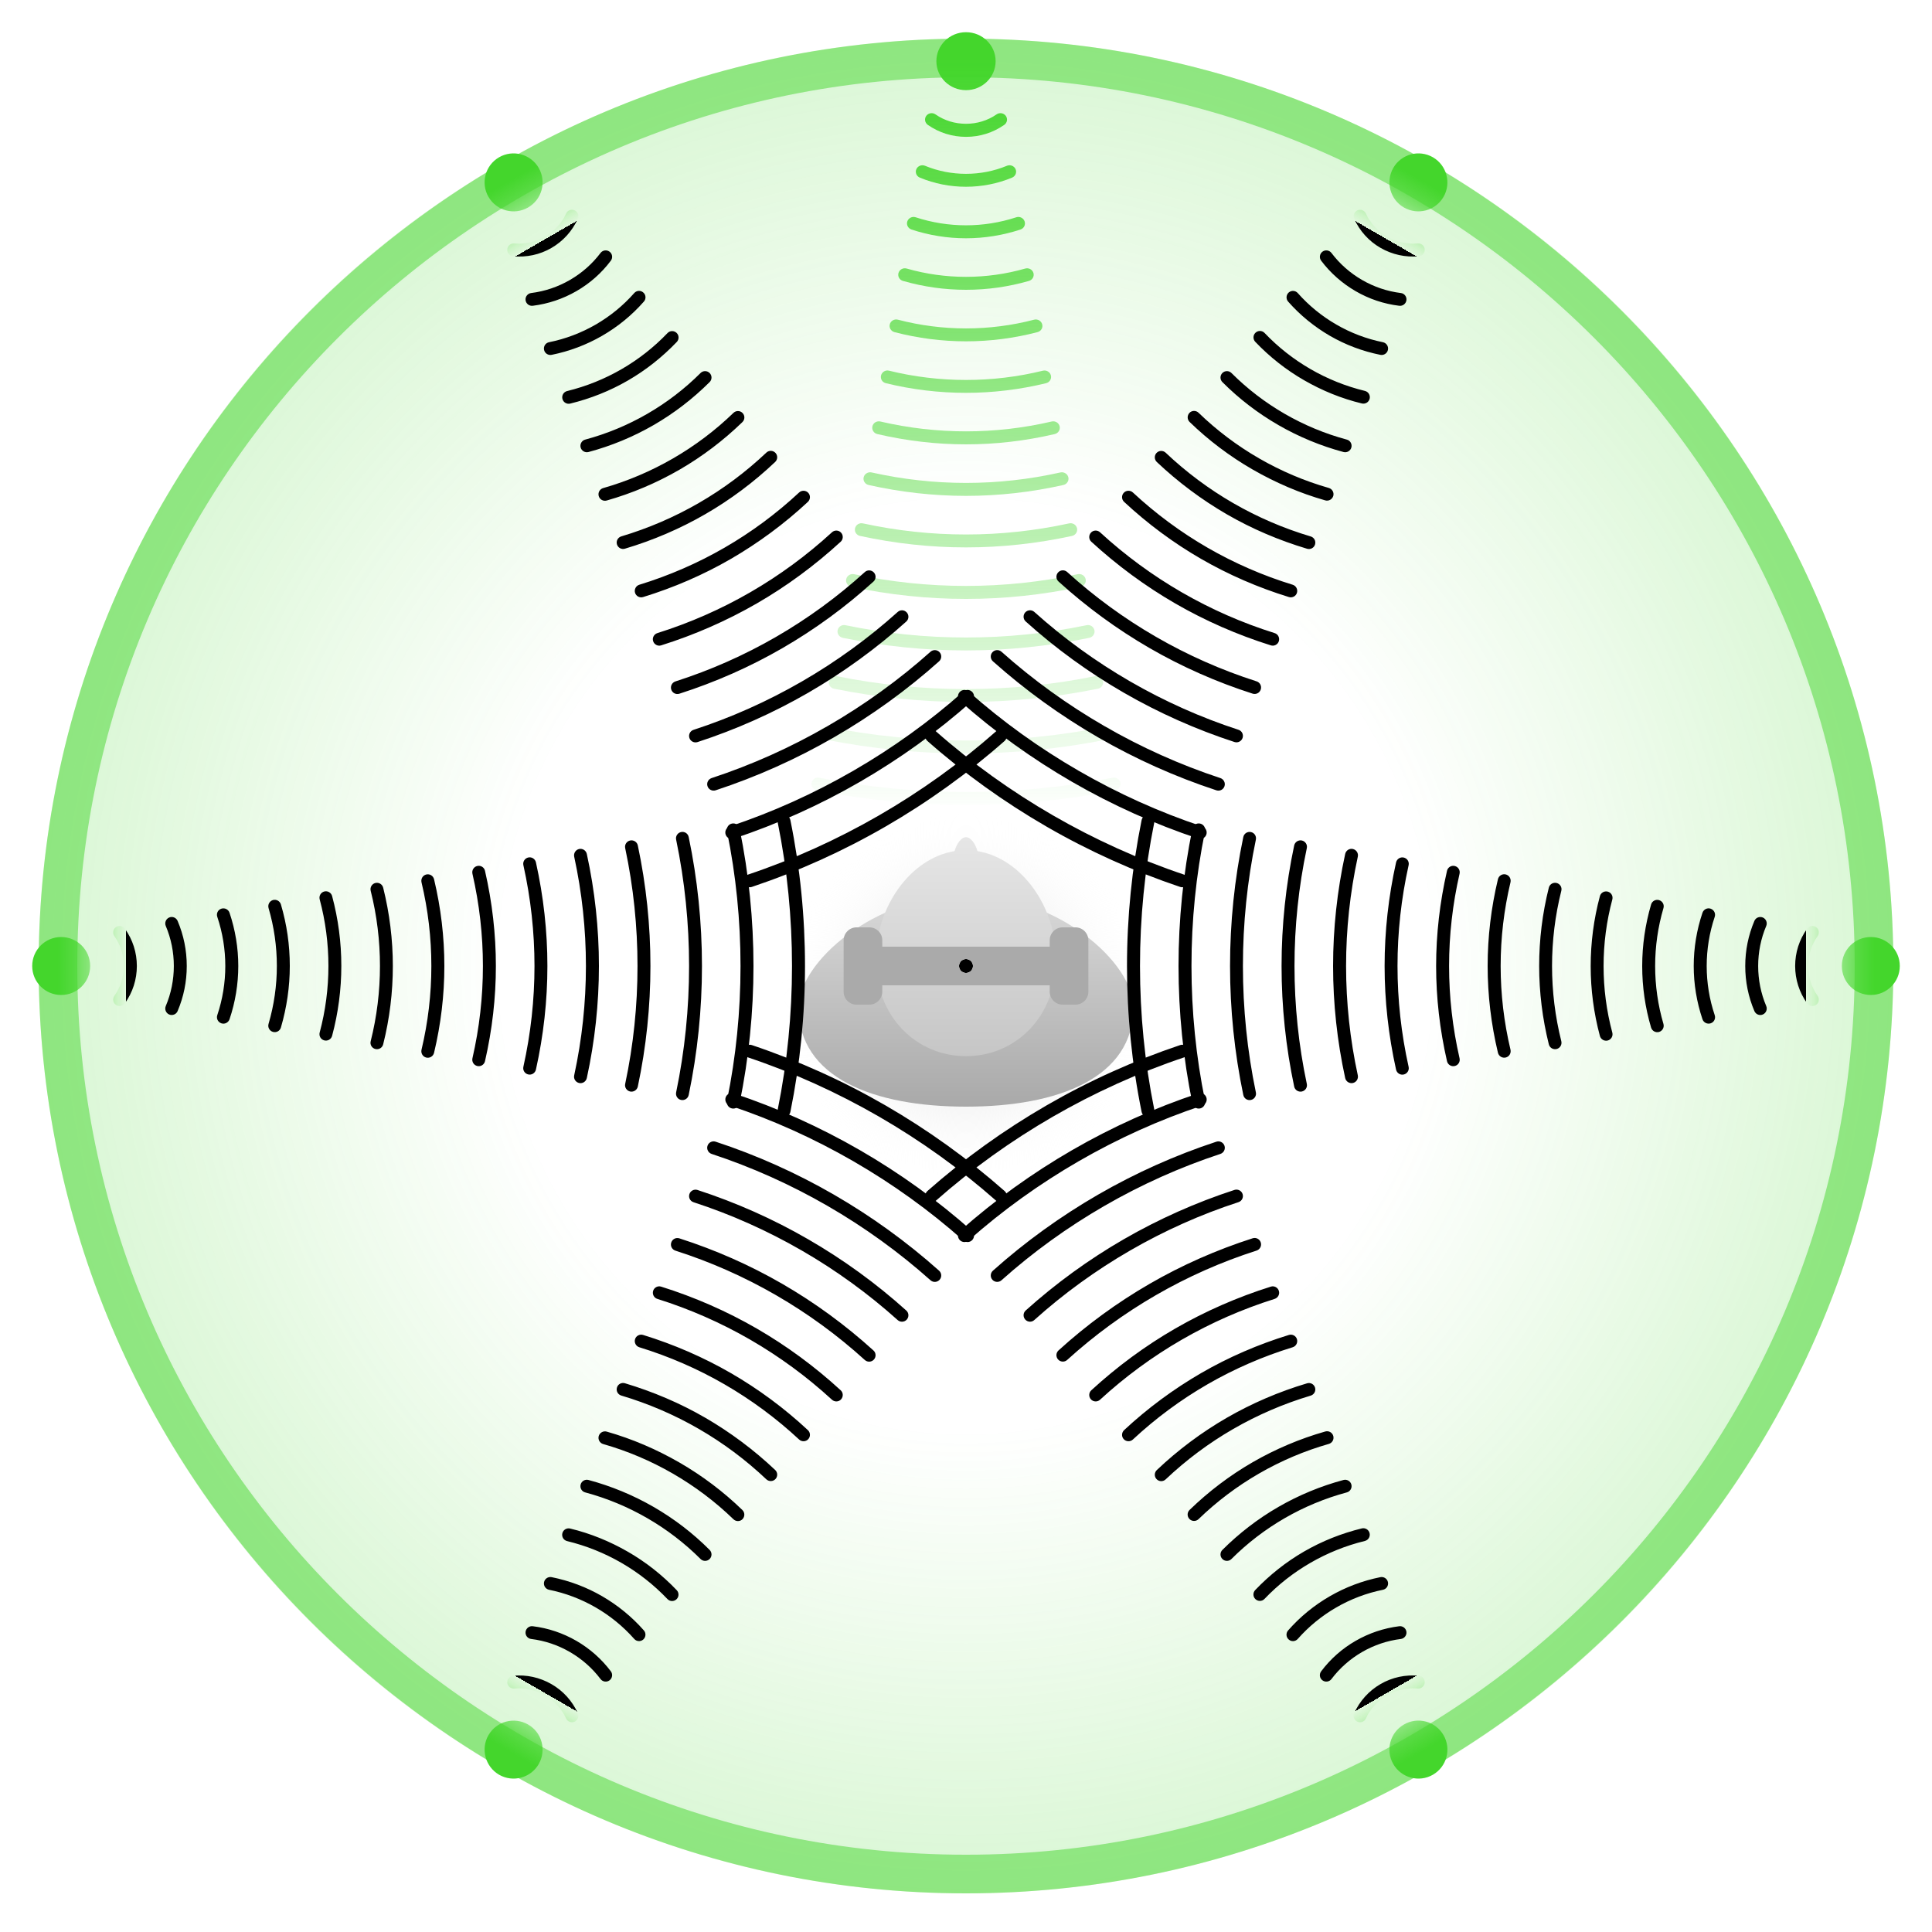
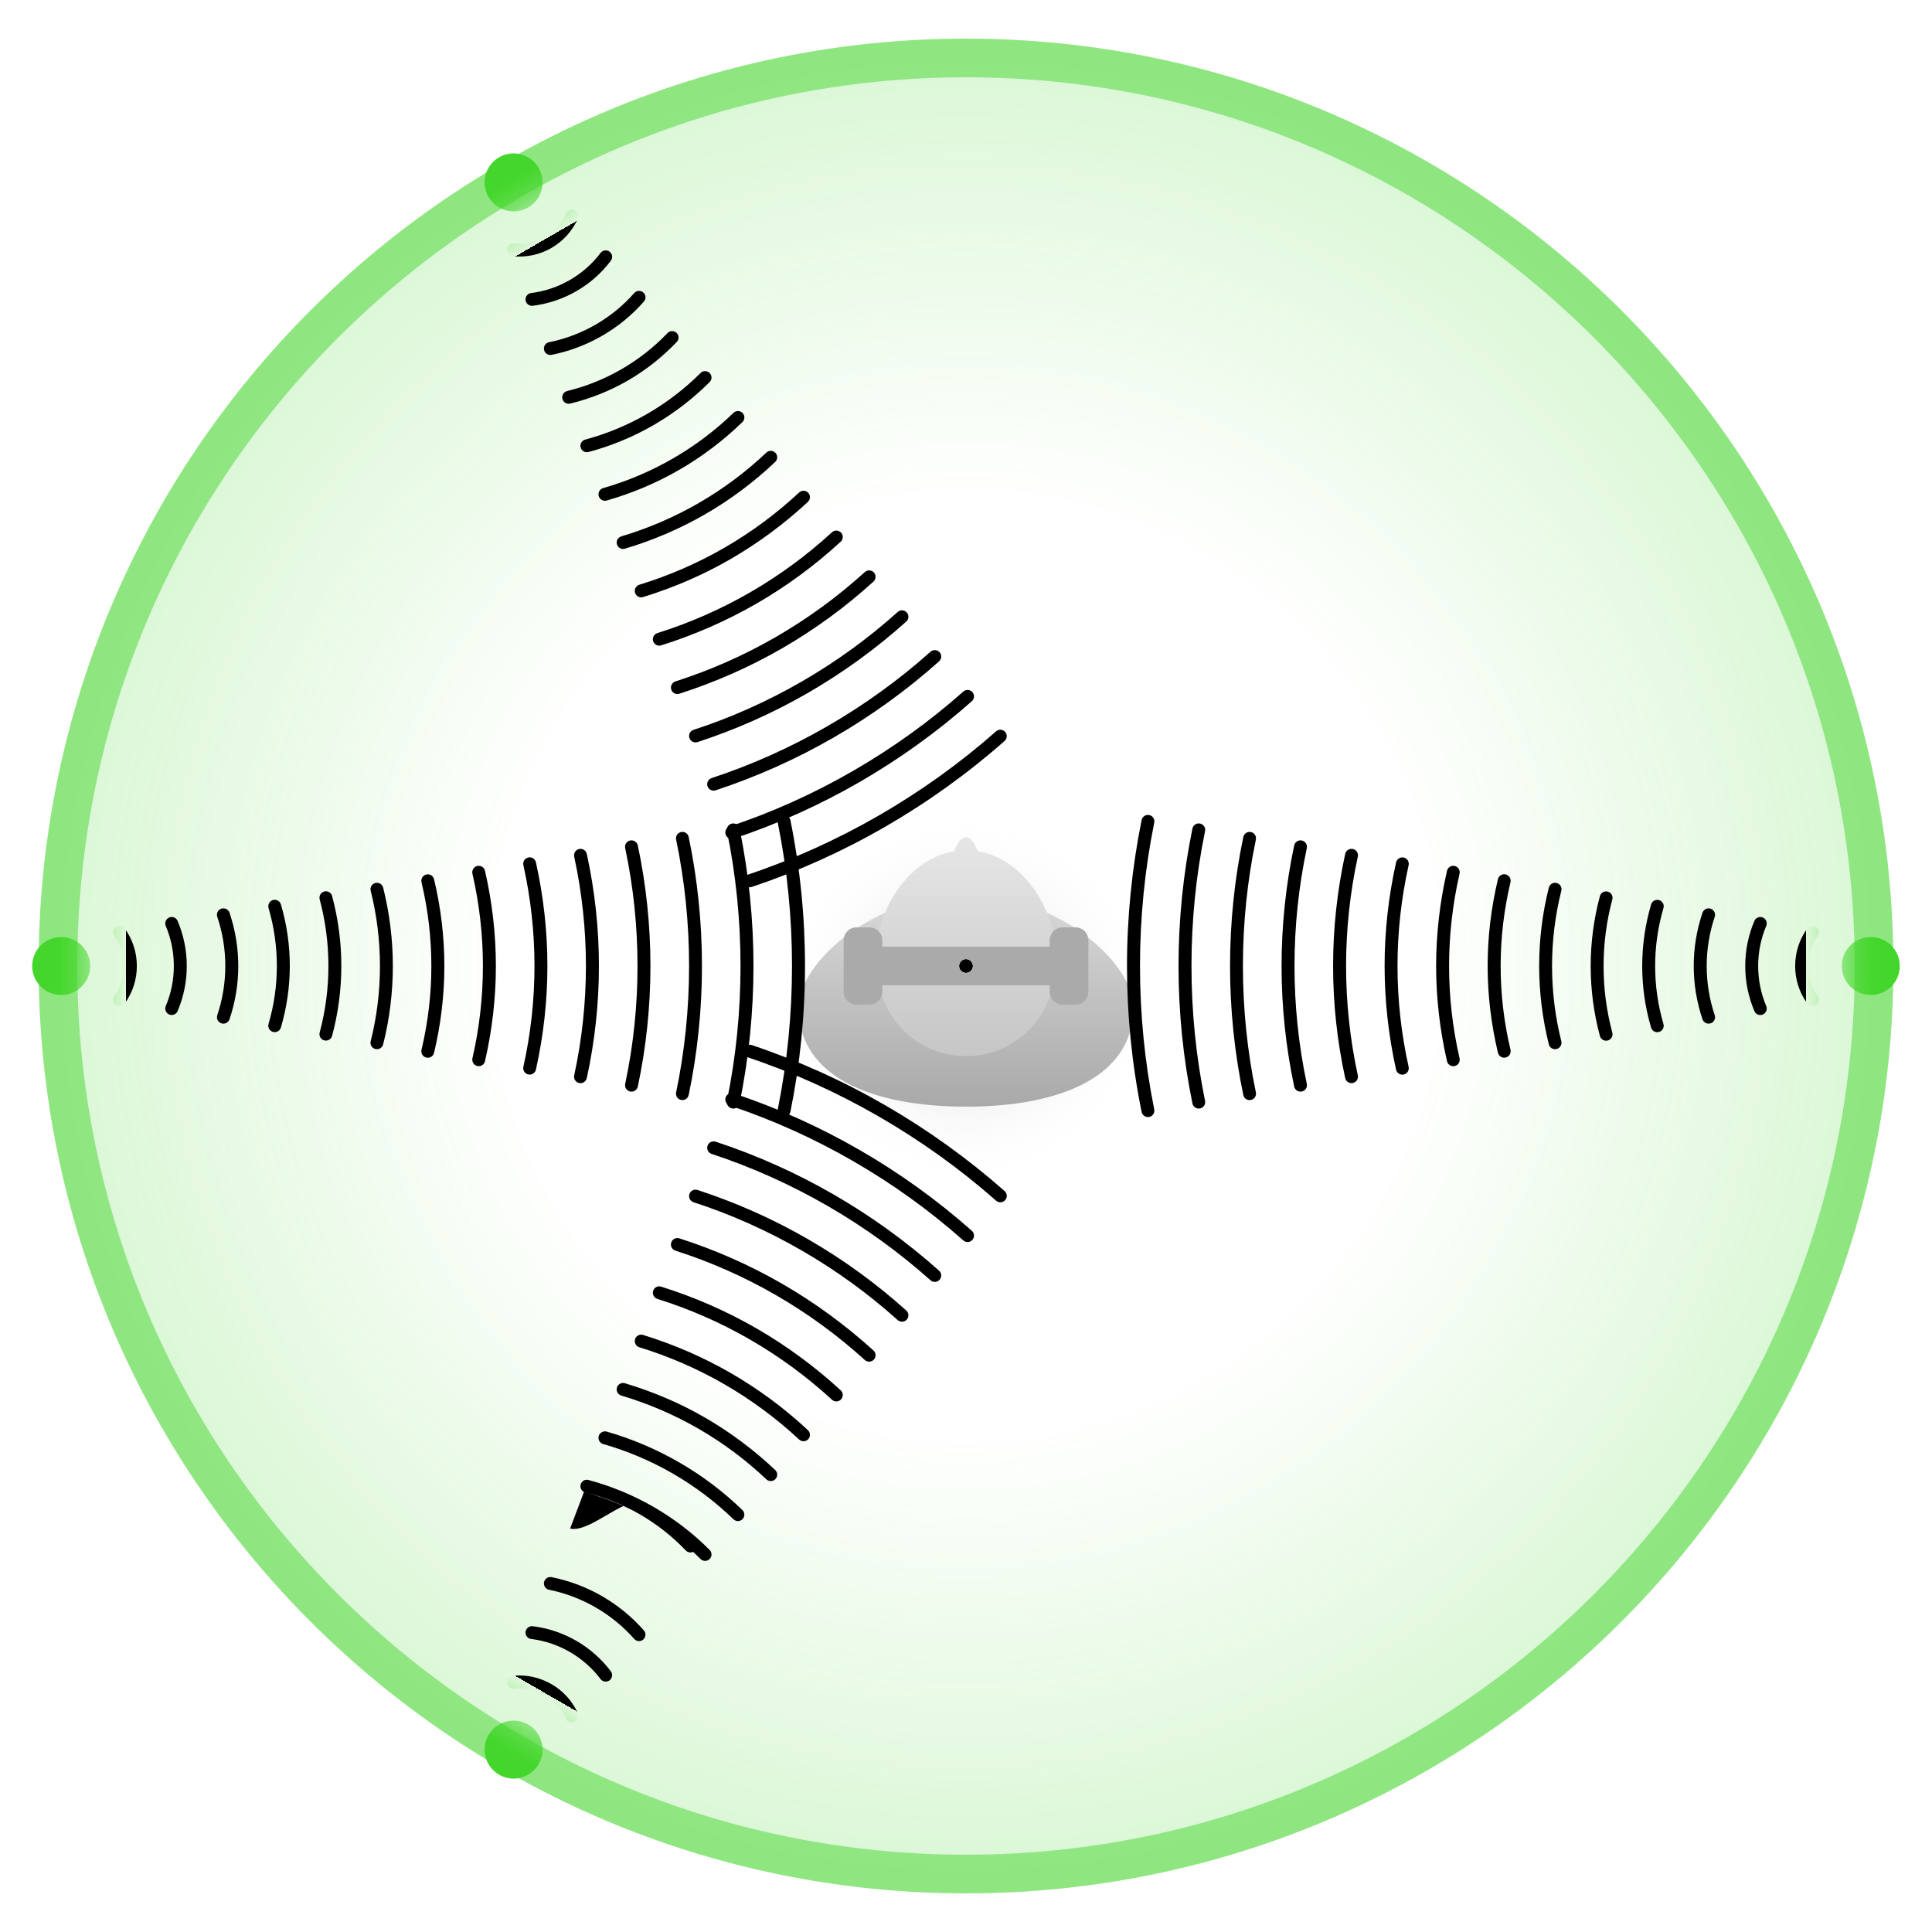
<svg xmlns="http://www.w3.org/2000/svg" xmlns:xlink="http://www.w3.org/1999/xlink" version="1.1" x="0px" y="0px" viewBox="0 0 300 300" style="enable-background:new 0 0 300 300;" xml:space="preserve">
  <style type="text/css">
	.st0{fill:url(#Background_1_);}
	.st1{opacity:0.5;fill:#44D62C;}
	.st2{fill:url(#SVGID_1_);}
	.st3{fill:url(#SVGID_2_);}
	.st4{fill:url(#SVGID_3_);}
	.st5{fill:#AAAAAA;}
	.st6{display:none;}
	.st7{display:inline;}
	.st8{fill:none;stroke:#212121;stroke-width:0.5;stroke-miterlimit:10;}
	.st9{fill:url(#SVGID_4_);}
	.st10{fill:url(#SVGID_5_);}
	.st11{fill:url(#SVGID_6_);}
	.st12{fill:url(#SVGID_7_);}
	.st13{fill:url(#SVGID_8_);}
	.st14{fill:url(#SVGID_9_);}
	.st15{fill:url(#SVGID_10_);}
	.st16{display:none;fill:url(#SVGID_11_);}
	.st17{fill:url(#Background_2_);}
	.st18{fill:url(#SVGID_12_);}
	.st19{fill:url(#SVGID_13_);}
	.st20{fill:url(#SVGID_14_);}
	.st21{fill:url(#SVGID_15_);}
	.st22{fill:url(#SVGID_16_);}
	.st23{fill:url(#Background_3_);}
	.st24{fill:url(#SVGID_17_);}
	.st25{fill:url(#SVGID_18_);}
	.st26{fill:url(#SVGID_19_);}
	.st27{fill:url(#SVGID_20_);}
	.st28{fill:url(#SVGID_21_);}
</style>
  <g id="Surround">
    <radialGradient id="Background_1_" cx="150" cy="150" r="144" gradientUnits="userSpaceOnUse">
      <stop offset="0.5" style="stop-color:#44D62C;stop-opacity:0" />
      <stop offset="1" style="stop-color:#44D62C;stop-opacity:0.2" />
    </radialGradient>
    <circle id="Background_22_" class="st0" cx="150" cy="150" r="144" />
    <path id="Background_19_" class="st1" d="M150,12c76.09,0,138,61.91,138,138s-61.91,138-138,138S12,226.09,12,150S73.91,12,150,12    M150,6C70.6,6,6,70.6,6,150c0,79.4,64.6,144,144,144c79.4,0,144-64.6,144-144C294,70.6,229.4,6,150,6L150,6z" />
    <g id="Person_18_">
      <radialGradient id="SVGID_1_" cx="150" cy="155" r="29" gradientUnits="userSpaceOnUse">
        <stop offset="0" style="stop-color:#CCCCCC" />
        <stop offset="1" style="stop-color:#FFFFFF;stop-opacity:0" />
      </radialGradient>
      <circle class="st2" cx="150" cy="155" r="29" />
      <linearGradient id="SVGID_2_" gradientUnits="userSpaceOnUse" x1="150" y1="139" x2="150" y2="171.833">
        <stop offset="0" style="stop-color:#D9D9D9" />
        <stop offset="1" style="stop-color:#A9A9A9" />
      </linearGradient>
      <path class="st3" d="M176,156.42c0,10.92-11.64,15.42-26,15.42s-26-4.5-26-15.42c0-6.86,11.64-17.42,26-17.42    S176,149.56,176,156.42z" />
      <linearGradient id="SVGID_3_" gradientUnits="userSpaceOnUse" x1="150" y1="130" x2="150" y2="163.946">
        <stop offset="0" style="stop-color:#E6E6E6" />
        <stop offset="1" style="stop-color:#C6C6C6" />
      </linearGradient>
      <path class="st4" d="M151.78,132.16c-0.33-1.11-1-2.16-1.78-2.16s-1.45,1.06-1.78,2.16C141.33,133.29,136,140.85,136,149    c0,8.84,6.27,15,14,15s14-6.16,14-15C164,140.85,158.67,133.29,151.78,132.16z" />
      <path class="st5" d="M167,144h-2c-1.1,0-2,0.9-2,2v1h-26v-1c0-1.1-0.9-2-2-2h-2c-1.1,0-2,0.9-2,2v8c0,1.1,0.9,2,2,2h2    c1.1,0,2-0.9,2-2v-1h26v1c0,1.1,0.9,2,2,2h2c1.1,0,2-0.9,2-2v-8C169,144.9,168.1,144,167,144z" />
      <g class="st6">
        <g class="st7">
          <path class="st8" d="M150,149v2 M149,150h2" />
        </g>
      </g>
    </g>
    <linearGradient id="SVGID_4_" gradientUnits="userSpaceOnUse" x1="150" y1="9" x2="150" y2="126.75">
      <stop offset="0" style="stop-color:#44D62C" />
      <stop id="stopA" offset="1" style="stop-color:#44D62C;stop-opacity:0" />
      <animate id="stopA1" xlink:href="#stopA" attributeName="offset" from="0.09" to="1" dur="1s" begin="0s;stopA2.end+0.2s" fill="freeze" />
      <animate id="stopA2" xlink:href="#stopA" attributeName="offset" from="1" to="0.09" dur="1s" begin="stopA1.end+0.2s" fill="freeze" />
    </linearGradient>
-     <path class="st9" d="M154.6,9.5c0,2.49-2.06,4.5-4.6,4.5s-4.6-2.01-4.6-4.5S147.46,5,150,5S154.6,7.01,154.6,9.5z M173.18,122.73   c0.55-0.11,0.91-0.64,0.8-1.18c-0.11-0.54-0.65-0.89-1.21-0.78c-14.92,2.95-30.63,2.95-45.55,0c-0.55-0.11-1.09,0.24-1.21,0.78   c-0.11,0.54,0.25,1.07,0.8,1.18c7.59,1.5,15.39,2.27,23.18,2.27S165.59,124.24,173.18,122.73z M171.84,114.84   c0.55-0.11,0.91-0.64,0.8-1.18c-0.11-0.54-0.65-0.89-1.21-0.78c-14.01,2.81-28.83,2.81-42.85,0c-0.56-0.11-1.09,0.24-1.21,0.78   c-0.11,0.54,0.24,1.07,0.8,1.18c7.14,1.43,14.49,2.16,21.84,2.16S164.69,116.27,171.84,114.84z M170.49,106.94   c0.55-0.11,0.91-0.64,0.79-1.18c-0.11-0.54-0.66-0.89-1.21-0.77c-13.15,2.68-27,2.68-40.15,0c-0.56-0.11-1.1,0.23-1.21,0.77   c-0.12,0.54,0.24,1.07,0.79,1.18c6.71,1.37,13.6,2.06,20.49,2.06S163.78,108.31,170.49,106.94z M169.15,99.04   c0.55-0.11,0.91-0.65,0.79-1.19c-0.12-0.54-0.66-0.89-1.21-0.77c-12.27,2.55-25.17,2.55-37.45,0c-0.56-0.12-1.09,0.23-1.21,0.77   c-0.12,0.54,0.24,1.07,0.79,1.19c6.28,1.3,12.72,1.96,19.15,1.96S162.87,100.34,169.15,99.04z M167.8,91.12   c0.55-0.12,0.9-0.65,0.78-1.19c-0.12-0.54-0.67-0.88-1.22-0.77c-11.46,2.43-23.29,2.43-34.74,0c-0.55-0.12-1.1,0.23-1.22,0.77   c-0.12,0.54,0.23,1.07,0.78,1.19C138.07,92.37,144.05,93,150,93S161.93,92.37,167.8,91.12z M166.46,83.22   c0.55-0.12,0.9-0.65,0.78-1.19c-0.12-0.54-0.67-0.88-1.22-0.76c-10.58,2.3-21.46,2.3-32.03,0c-0.55-0.12-1.1,0.22-1.22,0.76   c-0.12,0.54,0.22,1.07,0.78,1.19C138.97,84.4,144.51,85,150,85S161.03,84.4,166.46,83.22z M165.12,75.31   c0.55-0.12,0.9-0.66,0.77-1.2c-0.13-0.54-0.68-0.87-1.23-0.75c-9.68,2.17-19.64,2.17-29.32,0c-0.55-0.12-1.1,0.21-1.23,0.75   c-0.13,0.54,0.22,1.08,0.77,1.2C139.87,76.43,144.96,77,150,77S160.13,76.43,165.12,75.31z M163.78,67.4   c0.55-0.13,0.89-0.67,0.76-1.21c-0.13-0.54-0.68-0.86-1.23-0.74c-8.76,2.04-17.85,2.04-26.61,0c-0.55-0.12-1.1,0.2-1.23,0.74   c-0.13,0.54,0.21,1.08,0.76,1.21c4.54,1.06,9.17,1.6,13.78,1.6S159.24,68.46,163.78,67.4z M162.44,59.5   c0.55-0.13,0.88-0.68,0.74-1.21c-0.14-0.54-0.7-0.86-1.24-0.73c-7.81,1.92-16.08,1.92-23.89,0c-0.54-0.14-1.1,0.19-1.24,0.73   c-0.14,0.54,0.19,1.08,0.74,1.21c4.07,1,8.26,1.5,12.44,1.5S158.38,60.49,162.44,59.5z M161.11,51.57   c0.55-0.14,0.87-0.69,0.72-1.22c-0.15-0.53-0.71-0.85-1.25-0.71c-6.91,1.81-14.25,1.81-21.16,0c-0.54-0.14-1.11,0.17-1.25,0.71   c-0.15,0.53,0.18,1.08,0.72,1.22C142.52,52.52,146.25,53,150,53S157.48,52.52,161.11,51.57z M159.78,43.62   c0.54-0.16,0.85-0.71,0.69-1.24c-0.16-0.53-0.73-0.83-1.27-0.68c-6,1.72-12.41,1.72-18.41,0c-0.54-0.16-1.11,0.15-1.27,0.68   c-0.16,0.53,0.15,1.09,0.69,1.24C143.41,44.54,146.7,45,150,45S156.59,44.54,159.78,43.62z M158.46,35.64   c0.54-0.18,0.82-0.74,0.64-1.27c-0.18-0.52-0.76-0.81-1.3-0.63c-5.05,1.66-10.56,1.66-15.61,0c-0.54-0.18-1.12,0.11-1.3,0.63   c-0.18,0.52,0.11,1.09,0.64,1.27c2.74,0.9,5.58,1.36,8.46,1.36S155.72,36.54,158.46,35.64z M157.16,27.58   c0.52-0.22,0.76-0.8,0.54-1.31c-0.22-0.51-0.83-0.74-1.34-0.53c-4.03,1.67-8.69,1.67-12.73,0c-0.51-0.21-1.12,0.02-1.34,0.53   c-0.22,0.51,0.02,1.1,0.54,1.31c2.27,0.94,4.68,1.42,7.16,1.42S154.89,28.52,157.16,27.58z M155.94,19.39   c0.46-0.32,0.57-0.95,0.24-1.4c-0.33-0.45-0.97-0.55-1.43-0.23c-2.8,1.95-6.7,1.95-9.49,0c-0.46-0.32-1.1-0.22-1.43,0.23   c-0.33,0.45-0.22,1.07,0.24,1.4c1.75,1.22,3.8,1.86,5.94,1.86S154.19,20.61,155.94,19.39z M150,149c-0.57,0-1.02,0.45-1.02,1   s0.46,1,1.02,1s1.02-0.45,1.02-1S150.57,149,150,149z" />
    <linearGradient id="SVGID_5_" gradientUnits="userSpaceOnUse" x1="-1246" y1="661" x2="-1246" y2="778.75" gradientTransform="matrix(0 1 -1 0 952 1396)">
      <stop offset="0" style="stop-color:#44D62C" />
      <stop id="stopC" offset="0.09" style="stop-color:#44D62C;stop-opacity:0" />
      <animate id="stopC1" xlink:href="#stopC" attributeName="offset" from="0.09" to="1" dur="1s" begin="0.68s;stopC2.end+0.2s" fill="freeze" />
      <animate id="stopC2" xlink:href="#stopC" attributeName="offset" from="1" to="0.09" dur="1s" begin="stopC1.end+0.2s" fill="freeze" />
    </linearGradient>
    <path class="st10" d="M290.5,154.5c-2.49,0-4.5-2.01-4.5-4.5s2.01-4.5,4.5-4.5s4.5,2.01,4.5,4.5S292.99,154.5,290.5,154.5z    M177.27,172.66c0.11,0.54,0.64,0.89,1.18,0.78s0.89-0.64,0.78-1.18c-2.95-14.58-2.95-29.94,0-44.52c0.11-0.54-0.24-1.07-0.78-1.18   c-0.54-0.11-1.07,0.24-1.18,0.78c-1.5,7.42-2.27,15.04-2.27,22.66S175.76,165.24,177.27,172.66z M185.16,171.34   c0.11,0.54,0.64,0.89,1.18,0.78c0.54-0.11,0.89-0.63,0.78-1.18c-2.81-13.7-2.81-28.19,0-41.88c0.11-0.55-0.24-1.07-0.78-1.18   c-0.54-0.11-1.07,0.24-1.18,0.78c-1.43,6.98-2.16,14.16-2.16,21.34S183.73,164.36,185.16,171.34z M193.06,170.03   c0.11,0.54,0.64,0.89,1.18,0.77c0.54-0.11,0.89-0.65,0.77-1.18c-2.68-12.85-2.68-26.39,0-39.24c0.11-0.55-0.23-1.07-0.77-1.18   c-0.54-0.11-1.07,0.23-1.18,0.77c-1.37,6.56-2.06,13.3-2.06,20.03S191.69,163.47,193.06,170.03z M200.96,168.72   c0.11,0.54,0.65,0.88,1.19,0.77c0.54-0.12,0.89-0.64,0.77-1.19c-2.55-12-2.55-24.61,0-36.6c0.12-0.54-0.23-1.07-0.77-1.19   c-0.54-0.11-1.07,0.23-1.19,0.77c-1.3,6.13-1.96,12.43-1.96,18.72S199.66,162.58,200.96,168.72z M208.88,167.4   c0.12,0.54,0.65,0.88,1.19,0.77c0.54-0.12,0.88-0.65,0.77-1.19c-2.43-11.2-2.43-22.76,0-33.96c0.12-0.54-0.23-1.07-0.77-1.19   c-0.54-0.12-1.07,0.23-1.19,0.77c-1.25,5.74-1.88,11.59-1.88,17.4S207.63,161.67,208.88,167.4z M216.78,166.09   c0.12,0.54,0.65,0.88,1.19,0.76c0.54-0.12,0.88-0.66,0.76-1.19c-2.3-10.34-2.3-20.97,0-31.31c0.12-0.54-0.22-1.07-0.76-1.19   c-0.54-0.12-1.07,0.22-1.19,0.76C215.6,139.22,215,144.63,215,150S215.6,160.78,216.78,166.09z M224.69,164.78   c0.12,0.54,0.66,0.88,1.2,0.75c0.54-0.12,0.87-0.66,0.75-1.2c-2.17-9.46-2.17-19.2,0-28.66c0.12-0.54-0.21-1.07-0.75-1.2   s-1.08,0.21-1.2,0.75c-1.12,4.88-1.69,9.85-1.69,14.78S223.57,159.9,224.69,164.78z M232.6,163.47c0.13,0.54,0.67,0.87,1.21,0.74   s0.86-0.67,0.74-1.21c-2.04-8.56-2.04-17.45,0-26.01c0.12-0.53-0.2-1.08-0.74-1.21c-0.54-0.13-1.08,0.2-1.21,0.74   c-1.06,4.43-1.6,8.97-1.6,13.47S231.54,159.04,232.6,163.47z M240.5,162.16c0.13,0.54,0.68,0.86,1.21,0.73   c0.54-0.13,0.86-0.68,0.73-1.21c-1.92-7.64-1.92-15.72,0-23.36c0.14-0.53-0.19-1.08-0.73-1.21c-0.54-0.13-1.08,0.19-1.21,0.73   c-1,3.98-1.5,8.07-1.5,12.16S239.51,158.19,240.5,162.16z M248.43,160.86c0.14,0.53,0.69,0.85,1.22,0.71   c0.53-0.14,0.85-0.69,0.71-1.22c-1.81-6.75-1.81-13.93,0-20.68c0.14-0.53-0.17-1.08-0.71-1.22c-0.53-0.14-1.08,0.17-1.22,0.71   c-0.95,3.54-1.43,7.2-1.43,10.86S247.48,157.31,248.43,160.86z M256.38,159.56c0.16,0.53,0.71,0.83,1.24,0.68   c0.53-0.16,0.83-0.71,0.68-1.24c-1.72-5.86-1.72-12.13,0-17.99c0.16-0.53-0.15-1.09-0.68-1.24c-0.53-0.16-1.09,0.15-1.24,0.68   c-0.91,3.11-1.38,6.33-1.38,9.56S255.46,156.45,256.38,159.56z M264.36,158.27c0.18,0.52,0.74,0.8,1.27,0.63s0.81-0.74,0.63-1.27   c-1.66-4.93-1.66-10.33,0-15.26c0.18-0.53-0.11-1.09-0.63-1.27c-0.52-0.18-1.09,0.11-1.27,0.63c-0.9,2.67-1.36,5.46-1.36,8.27   S263.46,155.59,264.36,158.27z M272.42,157c0.22,0.51,0.8,0.75,1.31,0.53c0.51-0.22,0.74-0.81,0.53-1.31   c-1.67-3.94-1.67-8.5,0-12.44c0.21-0.5-0.02-1.09-0.53-1.31c-0.51-0.21-1.1,0.02-1.31,0.53c-0.94,2.22-1.42,4.57-1.42,7   S271.48,154.78,272.42,157z M280.61,155.8c0.32,0.45,0.95,0.55,1.4,0.23c0.45-0.32,0.55-0.95,0.23-1.39   c-1.95-2.73-1.95-6.55,0-9.28c0.32-0.45,0.22-1.08-0.23-1.39c-0.45-0.32-1.07-0.22-1.4,0.23c-1.22,1.71-1.86,3.71-1.86,5.8   S279.39,154.09,280.61,155.8z M151,150c0-0.55-0.45-1-1-1s-1,0.45-1,1s0.45,1,1,1S151,150.55,151,150z" />
    <linearGradient id="SVGID_6_" gradientUnits="userSpaceOnUse" x1="-411.839" y1="-39.81" x2="-411.839" y2="77.94" gradientTransform="matrix(0.866 0.5 -0.5 0.866 557.258 268.286)">
      <stop offset="0" style="stop-color:#44D62C" />
      <stop id="stopB" offset="0.09" style="stop-color:#44D62C;stop-opacity:0" />
      <animate id="stopB1" xlink:href="#stopB" attributeName="offset" from="0.09" to="1" dur="1s" begin="0.34s;stopB2.end+0.2s" fill="freeze" />
      <animate id="stopB2" xlink:href="#stopB" attributeName="offset" from="1" to="0.09" dur="1s" begin="stopB1.end+0.2s" fill="freeze" />
    </linearGradient>
-     <path class="st11" d="M224.15,30.57c-1.24,2.15-3.99,2.89-6.15,1.65c-2.15-1.24-2.89-3.99-1.65-6.15c1.24-2.15,3.99-2.89,6.15-1.65   C224.65,25.67,225.39,28.42,224.15,30.57z M183.25,137.72c0.52,0.18,1.09-0.11,1.27-0.63s-0.1-1.09-0.63-1.27   c-14.11-4.73-27.4-12.41-38.56-22.26c-0.41-0.37-1.05-0.33-1.41,0.09c-0.37,0.41-0.33,1.05,0.09,1.41   c5.68,5.01,11.9,9.48,18.49,13.29S176.08,135.31,183.25,137.72z M186.06,130.22c0.52,0.17,1.09-0.11,1.26-0.63   c0.17-0.52-0.1-1.09-0.63-1.26c-13.27-4.41-25.82-11.66-36.27-20.94c-0.42-0.37-1.05-0.33-1.41,0.08   c-0.37,0.41-0.33,1.05,0.08,1.41c5.33,4.73,11.19,8.95,17.41,12.54S179.3,127.97,186.06,130.22z M188.88,122.72   c0.52,0.17,1.09-0.11,1.26-0.64c0.17-0.52-0.12-1.09-0.64-1.26c-12.47-4.1-24.2-10.88-33.99-19.62c-0.42-0.37-1.04-0.33-1.41,0.08   c-0.37,0.41-0.33,1.04,0.08,1.41c5,4.46,10.49,8.43,16.32,11.8S182.51,120.63,188.88,122.72z M191.69,115.22   c0.53,0.17,1.09-0.12,1.26-0.64c0.17-0.53-0.11-1.09-0.64-1.26c-11.66-3.79-22.58-10.1-31.7-18.3c-0.41-0.37-1.04-0.33-1.41,0.07   c-0.37,0.41-0.34,1.04,0.07,1.41c4.66,4.2,9.79,7.92,15.23,11.06S185.73,113.28,191.69,115.22z M194.51,107.71   c0.53,0.17,1.09-0.12,1.26-0.65c0.17-0.53-0.12-1.09-0.65-1.26c-10.91-3.49-20.93-9.28-29.41-16.98c-0.41-0.37-1.04-0.34-1.41,0.07   c-0.37,0.41-0.34,1.04,0.07,1.41c4.35,3.95,9.1,7.42,14.13,10.33S188.92,105.92,194.51,107.71z M197.33,100.21   c0.53,0.17,1.09-0.13,1.25-0.65c0.16-0.53-0.13-1.09-0.65-1.25c-10.1-3.17-19.31-8.49-27.12-15.66c-0.41-0.37-1.04-0.35-1.41,0.06   c-0.37,0.41-0.35,1.04,0.06,1.41c4.01,3.68,8.4,6.91,13.04,9.59S192.13,98.58,197.33,100.21z M200.14,92.71   c0.53,0.16,1.09-0.13,1.25-0.66c0.16-0.53-0.14-1.09-0.66-1.25c-9.28-2.85-17.71-7.72-24.82-14.33c-0.4-0.37-1.04-0.35-1.41,0.05   c-0.38,0.4-0.35,1.04,0.05,1.41c3.66,3.41,7.69,6.39,11.95,8.85S195.36,91.24,200.14,92.71z M202.96,85.21   c0.53,0.16,1.09-0.14,1.24-0.67c0.16-0.53-0.14-1.08-0.67-1.24c-8.44-2.51-16.13-6.95-22.53-13.01c-0.4-0.37-1.03-0.36-1.41,0.04   c-0.38,0.4-0.36,1.03,0.04,1.41c3.31,3.13,6.97,5.86,10.87,8.12S198.59,83.9,202.96,85.21z M205.79,77.7   c0.53,0.15,1.08-0.16,1.24-0.69c0.15-0.53-0.16-1.09-0.69-1.24c-7.57-2.16-14.57-6.2-20.23-11.68c-0.39-0.38-1.03-0.38-1.41,0.02   c-0.38,0.4-0.37,1.03,0.02,1.41c2.94,2.85,6.24,5.34,9.78,7.38S201.84,76.58,205.79,77.7z M208.62,70.19   c0.53,0.14,1.08-0.17,1.22-0.71c0.14-0.53-0.17-1.08-0.71-1.22c-6.75-1.81-12.97-5.4-17.91-10.34c-0.39-0.39-1.02-0.39-1.41,0   c-0.39,0.39-0.39,1.02,0,1.41c2.59,2.6,5.52,4.84,8.69,6.67S205.08,69.24,208.62,70.19z M211.47,62.65   c0.54,0.13,1.08-0.2,1.21-0.74c0.13-0.54-0.2-1.08-0.74-1.21c-5.94-1.44-11.37-4.58-15.58-9c-0.38-0.4-1.01-0.41-1.41-0.03   c-0.4,0.38-0.41,1.01-0.03,1.41c2.24,2.35,4.79,4.36,7.59,5.97S208.31,61.89,211.47,62.65z M214.34,55.1   c0.54,0.11,1.07-0.24,1.18-0.78c0.11-0.54-0.24-1.07-0.78-1.18c-5.1-1.03-9.77-3.73-13.22-7.63c-0.37-0.42-1-0.45-1.41-0.09   c-0.41,0.37-0.45,1-0.09,1.41c1.87,2.12,4.05,3.9,6.48,5.31S211.57,54.54,214.34,55.1z M217.27,47.48   c0.55,0.07,1.05-0.32,1.12-0.87c0.07-0.55-0.33-1.05-0.87-1.11c-4.25-0.52-8.19-2.8-10.77-6.22c-0.33-0.44-0.96-0.53-1.4-0.2   c-0.44,0.33-0.53,0.96-0.2,1.4c1.45,1.92,3.25,3.51,5.35,4.73S214.88,47.19,217.27,47.48z M220.33,39.79   c0.55-0.05,0.95-0.54,0.9-1.09c-0.05-0.55-0.54-0.95-1.09-0.9c-3.34,0.32-6.65-1.58-8.04-4.64c-0.23-0.5-0.82-0.72-1.32-0.5   c-0.5,0.23-0.72,0.82-0.5,1.32c0.87,1.91,2.28,3.47,4.09,4.51S218.24,39.99,220.33,39.79z M150.5,149.13   c-0.48-0.28-1.09-0.11-1.37,0.37s-0.11,1.09,0.37,1.37s1.09,0.11,1.37-0.37S150.98,149.41,150.5,149.13z" />
    <linearGradient id="SVGID_7_" gradientUnits="userSpaceOnUse" x1="-1056.161" y1="1733.81" x2="-1056.161" y2="1851.56" gradientTransform="matrix(-0.866 0.5 -0.5 -0.866 172.742 2301.714)">
      <stop offset="0" style="stop-color:#44D62C" />
      <stop id="stopD" offset="0.09" style="stop-color:#44D62C;stop-opacity:0" />
      <animate id="stopD1" xlink:href="#stopD" attributeName="offset" from="0.09" to="1" dur="1s" begin="1.02s;stopD2.end+0.2s" fill="freeze" />
      <animate id="stopD2" xlink:href="#stopD" attributeName="offset" from="1" to="0.09" dur="1s" begin="stopD1.end+0.2s" fill="freeze" />
    </linearGradient>
-     <path class="st12" d="M216.35,273.93c-1.24-2.15-0.51-4.9,1.65-6.15s4.9-0.51,6.15,1.65c1.24,2.15,0.51,4.9-1.65,6.15   C220.35,276.82,217.6,276.08,216.35,273.93z M144.01,184.94c-0.41,0.37-0.45,1-0.09,1.41s1,0.46,1.41,0.09   c11.15-9.85,24.45-17.53,38.56-22.26c0.52-0.17,0.81-0.74,0.63-1.27c-0.18-0.52-0.74-0.81-1.27-0.63   c-7.18,2.41-14.16,5.56-20.75,9.37S149.69,179.93,144.01,184.94z M149.09,191.12c-0.41,0.37-0.45,1-0.08,1.41   c0.37,0.41,0.99,0.45,1.41,0.08c10.46-9.28,23-16.53,36.27-20.94c0.53-0.18,0.81-0.74,0.63-1.26c-0.17-0.52-0.74-0.81-1.26-0.63   c-6.76,2.25-13.35,5.21-19.56,8.8S154.42,186.39,149.09,191.12z M154.18,197.31c-0.41,0.37-0.45,1-0.08,1.41   c0.37,0.41,1,0.44,1.41,0.08c9.79-8.75,21.52-15.52,33.99-19.62c0.53-0.18,0.81-0.74,0.64-1.26c-0.17-0.52-0.74-0.81-1.26-0.64   c-6.36,2.09-12.55,4.86-18.38,8.23S159.18,192.84,154.18,197.31z M159.27,203.49c-0.41,0.37-0.44,1-0.07,1.41   c0.37,0.41,1,0.45,1.41,0.07c9.12-8.2,20.04-14.51,31.7-18.3c0.53-0.17,0.81-0.74,0.64-1.26c-0.17-0.52-0.74-0.81-1.26-0.64   c-5.96,1.94-11.75,4.52-17.19,7.66S163.93,199.3,159.27,203.49z M164.37,209.69c-0.41,0.37-0.44,1-0.07,1.41   c0.37,0.41,1.01,0.44,1.41,0.07c8.48-7.7,18.5-13.49,29.41-16.98c0.52-0.17,0.82-0.73,0.65-1.26c-0.17-0.53-0.73-0.82-1.26-0.65   c-5.59,1.79-10.98,4.17-16.01,7.08S168.71,205.74,164.37,209.69z M169.46,215.88c-0.41,0.37-0.43,1.01-0.06,1.41   c0.37,0.41,1.01,0.43,1.41,0.06c7.8-7.16,17.01-12.48,27.12-15.66c0.52-0.17,0.82-0.73,0.65-1.25c-0.17-0.53-0.73-0.82-1.25-0.65   c-5.19,1.63-10.18,3.82-14.83,6.5S173.47,212.2,169.46,215.88z M174.55,222.07c-0.4,0.38-0.43,1.01-0.05,1.41   c0.38,0.4,1.01,0.42,1.41,0.05c7.11-6.62,15.54-11.48,24.82-14.33c0.52-0.16,0.82-0.72,0.66-1.25s-0.72-0.82-1.25-0.66   c-4.78,1.47-9.38,3.46-13.64,5.93S178.21,218.66,174.55,222.07z M179.63,228.27c-0.4,0.38-0.42,1.01-0.04,1.41   c0.38,0.4,1.01,0.42,1.41,0.04c6.39-6.05,14.09-10.49,22.53-13.01c0.52-0.16,0.83-0.71,0.67-1.24c-0.16-0.53-0.71-0.83-1.24-0.67   c-4.37,1.3-8.56,3.1-12.46,5.35S182.94,225.13,179.63,228.27z M184.72,234.46c-0.4,0.38-0.41,1.02-0.02,1.41   c0.38,0.4,1.02,0.4,1.41,0.02c5.66-5.48,12.66-9.52,20.23-11.68c0.53-0.15,0.84-0.7,0.69-1.24c-0.15-0.53-0.7-0.84-1.24-0.69   c-3.94,1.12-7.74,2.73-11.29,4.78S187.66,231.61,184.72,234.46z M189.81,240.67c-0.39,0.39-0.39,1.02,0,1.41   c0.39,0.39,1.02,0.39,1.41,0c4.94-4.94,11.16-8.53,17.91-10.34c0.53-0.14,0.85-0.69,0.71-1.22c-0.14-0.53-0.69-0.85-1.22-0.71   c-3.55,0.95-6.95,2.36-10.12,4.19S192.41,238.08,189.81,240.67z M194.91,246.9c-0.38,0.4-0.37,1.03,0.03,1.41   c0.4,0.38,1.03,0.37,1.41-0.03c4.22-4.42,9.65-7.55,15.58-9c0.54-0.13,0.87-0.67,0.74-1.21c-0.13-0.54-0.67-0.87-1.21-0.74   c-3.15,0.77-6.17,1.97-8.97,3.59S197.15,244.56,194.91,246.9z M200.02,253.17c-0.37,0.41-0.33,1.05,0.09,1.41   c0.41,0.37,1.04,0.33,1.41-0.09c3.44-3.9,8.11-6.6,13.22-7.63c0.55-0.11,0.89-0.64,0.78-1.18c-0.11-0.54-0.64-0.89-1.18-0.78   c-2.77,0.56-5.4,1.55-7.84,2.96S201.88,251.05,200.02,253.17z M205.15,259.52c-0.33,0.44-0.25,1.07,0.2,1.4   c0.44,0.33,1.07,0.24,1.4-0.2c2.58-3.42,6.52-5.7,10.77-6.22c0.54-0.07,0.94-0.57,0.87-1.11c-0.07-0.55-0.57-0.94-1.12-0.87   c-2.39,0.3-4.67,1.06-6.77,2.27C208.4,256,206.6,257.59,205.15,259.52z M210.28,266.02c-0.23,0.5-0.01,1.1,0.5,1.32   c0.5,0.23,1.1,0.01,1.32-0.5c1.39-3.06,4.69-4.96,8.04-4.64c0.55,0.05,1.04-0.35,1.09-0.9c0.05-0.55-0.35-1.04-0.9-1.09   c-2.09-0.2-4.15,0.24-5.96,1.29S211.15,264.11,210.28,266.02z M150.5,150.87c0.48-0.28,0.64-0.89,0.37-1.37s-0.89-0.64-1.37-0.37   s-0.64,0.89-0.37,1.37S150.02,151.14,150.5,150.87z" />
    <linearGradient id="SVGID_8_" gradientUnits="userSpaceOnUse" x1="-32.161" y1="2105.81" x2="-32.161" y2="2223.56" gradientTransform="matrix(-0.866 -0.5 0.5 -0.866 -1001.258 2079.714)">
      <stop offset="0" style="stop-color:#44D62C" />
      <stop id="stopE" offset="0.09" style="stop-color:#44D62C;stop-opacity:0" />
      <animate id="stopE1" xlink:href="#stopE" attributeName="offset" from="0.09" to="1" dur="1s" begin="1.36s;stopE2.end+0.2s" fill="freeze" />
      <animate id="stopE2" xlink:href="#stopE" attributeName="offset" from="1" to="0.09" dur="1s" begin="stopE1.end+0.2s" fill="freeze" />
    </linearGradient>
-     <path class="st13" d="M75.85,269.43c1.24-2.15,3.99-2.89,6.15-1.65s2.89,3.99,1.65,6.15c-1.24,2.15-3.99,2.89-6.15,1.65   C75.35,274.33,74.61,271.58,75.85,269.43z M116.75,162.28c-0.52-0.18-1.09,0.11-1.27,0.63c-0.18,0.52,0.1,1.09,0.63,1.27   c14.11,4.73,27.4,12.41,38.56,22.26c0.41,0.37,1.05,0.33,1.41-0.09c0.37-0.41,0.33-1.05-0.09-1.41   c-5.68-5.01-11.9-9.48-18.49-13.29S123.92,164.69,116.75,162.28z M113.94,169.78c-0.52-0.17-1.09,0.11-1.26,0.63   c-0.17,0.52,0.1,1.09,0.63,1.26c13.27,4.41,25.82,11.66,36.27,20.94c0.42,0.37,1.05,0.33,1.41-0.08c0.37-0.41,0.33-1.05-0.08-1.41   c-5.33-4.73-11.19-8.95-17.41-12.54S120.7,172.03,113.94,169.78z M111.12,177.28c-0.52-0.17-1.09,0.11-1.26,0.64   c-0.17,0.52,0.12,1.09,0.64,1.26c12.47,4.1,24.2,10.88,33.99,19.62c0.42,0.37,1.04,0.33,1.41-0.08c0.37-0.41,0.33-1.04-0.08-1.41   c-5-4.46-10.49-8.43-16.32-11.8C123.67,182.14,117.49,179.37,111.12,177.28z M108.31,184.78c-0.53-0.17-1.09,0.12-1.26,0.64   c-0.17,0.53,0.11,1.09,0.64,1.26c11.66,3.79,22.58,10.1,31.7,18.3c0.41,0.37,1.04,0.33,1.41-0.07c0.37-0.41,0.34-1.04-0.07-1.41   c-4.66-4.2-9.79-7.92-15.23-11.06C120.06,189.29,114.27,186.72,108.31,184.78z M105.49,192.29c-0.53-0.17-1.09,0.12-1.26,0.65   c-0.17,0.53,0.12,1.09,0.65,1.26c10.91,3.49,20.93,9.28,29.41,16.98c0.41,0.37,1.04,0.34,1.41-0.07c0.37-0.41,0.34-1.04-0.07-1.41   c-4.35-3.95-9.1-7.42-14.13-10.33S111.08,194.08,105.49,192.29z M102.67,199.79c-0.53-0.17-1.09,0.13-1.25,0.65   c-0.16,0.53,0.13,1.09,0.65,1.25c10.1,3.17,19.31,8.49,27.12,15.66c0.41,0.37,1.04,0.35,1.41-0.06c0.37-0.41,0.35-1.04-0.06-1.41   c-4.01-3.68-8.4-6.91-13.04-9.59S107.87,201.42,102.67,199.79z M99.86,207.29c-0.53-0.16-1.09,0.13-1.25,0.66   c-0.16,0.53,0.14,1.09,0.66,1.25c9.28,2.85,17.71,7.72,24.82,14.33c0.4,0.37,1.04,0.35,1.41-0.05c0.38-0.4,0.35-1.04-0.05-1.41   c-3.66-3.41-7.69-6.39-11.95-8.85S104.64,208.76,99.86,207.29z M97.04,214.79c-0.53-0.16-1.09,0.14-1.24,0.67   c-0.16,0.53,0.14,1.08,0.67,1.24c8.44,2.51,16.13,6.95,22.53,13.01c0.4,0.37,1.03,0.36,1.41-0.04c0.38-0.4,0.36-1.03-0.04-1.41   c-3.31-3.13-6.97-5.86-10.87-8.12S101.41,216.1,97.04,214.79z M94.21,222.3c-0.53-0.15-1.08,0.16-1.24,0.69   c-0.15,0.53,0.16,1.09,0.69,1.24c7.57,2.16,14.57,6.2,20.23,11.68c0.39,0.38,1.03,0.38,1.41-0.02c0.38-0.4,0.37-1.03-0.02-1.41   c-2.94-2.85-6.24-5.34-9.78-7.38S98.16,223.42,94.21,222.3z M91.38,229.81c-0.53-0.14-1.08,0.17-1.22,0.71   c-0.14,0.53,0.17,1.08,0.71,1.22c6.75,1.81,12.97,5.4,17.91,10.34c0.39,0.39,1.02,0.39,1.41,0c0.39-0.39,0.39-1.02,0-1.41   c-2.59-2.6-5.52-4.84-8.69-6.67S94.92,230.76,91.38,229.81z M88.53,237.35c-0.54-0.13-1.08,0.2-1.21,0.74   c-0.13,0.54,0.2,1.08,0.74,1.21c5.94,1.44,11.37,4.58,15.58,9c0.38,0.4,1.01,0.41,1.41,0.03c0.4-0.38,0.41-1.01,0.03-1.41   c-2.24-2.35-4.79-4.36-7.59-5.97S91.69,238.11,88.53,237.35z M85.66,244.9c-0.54-0.11-1.07,0.24-1.18,0.78s0.24,1.07,0.78,1.18   c5.1,1.03,9.77,3.73,13.22,7.63c0.37,0.42,1,0.45,1.41,0.09c0.41-0.37,0.45-1,0.09-1.41c-1.87-2.12-4.05-3.9-6.48-5.31   S88.43,245.46,85.66,244.9z M82.73,252.52c-0.55-0.07-1.05,0.32-1.12,0.87c-0.07,0.55,0.33,1.05,0.87,1.11   c4.25,0.52,8.19,2.8,10.77,6.22c0.33,0.44,0.96,0.53,1.4,0.2c0.44-0.33,0.53-0.96,0.2-1.4c-1.45-1.92-3.25-3.51-5.35-4.73   C87.4,253.58,85.12,252.81,82.73,252.52z M79.67,260.21c-0.55,0.05-0.95,0.54-0.9,1.09c0.05,0.55,0.54,0.95,1.09,0.9   c3.34-0.32,6.65,1.58,8.04,4.64c0.23,0.5,0.82,0.72,1.32,0.5c0.5-0.23,0.72-0.82,0.5-1.32c-0.87-1.91-2.28-3.47-4.09-4.51   S81.76,260.01,79.67,260.21z M149.5,150.87c0.48,0.28,1.09,0.11,1.37-0.37s0.11-1.09-0.37-1.37s-1.09-0.11-1.37,0.37   S149.02,150.59,149.5,150.87z" />
+     <path class="st13" d="M75.85,269.43c1.24-2.15,3.99-2.89,6.15-1.65s2.89,3.99,1.65,6.15c-1.24,2.15-3.99,2.89-6.15,1.65   C75.35,274.33,74.61,271.58,75.85,269.43z M116.75,162.28c-0.52-0.18-1.09,0.11-1.27,0.63c-0.18,0.52,0.1,1.09,0.63,1.27   c14.11,4.73,27.4,12.41,38.56,22.26c0.41,0.37,1.05,0.33,1.41-0.09c0.37-0.41,0.33-1.05-0.09-1.41   c-5.68-5.01-11.9-9.48-18.49-13.29S123.92,164.69,116.75,162.28z M113.94,169.78c-0.52-0.17-1.09,0.11-1.26,0.63   c-0.17,0.52,0.1,1.09,0.63,1.26c13.27,4.41,25.82,11.66,36.27,20.94c0.42,0.37,1.05,0.33,1.41-0.08c0.37-0.41,0.33-1.05-0.08-1.41   c-5.33-4.73-11.19-8.95-17.41-12.54S120.7,172.03,113.94,169.78z M111.12,177.28c-0.52-0.17-1.09,0.11-1.26,0.64   c-0.17,0.52,0.12,1.09,0.64,1.26c12.47,4.1,24.2,10.88,33.99,19.62c0.42,0.37,1.04,0.33,1.41-0.08c0.37-0.41,0.33-1.04-0.08-1.41   c-5-4.46-10.49-8.43-16.32-11.8C123.67,182.14,117.49,179.37,111.12,177.28z M108.31,184.78c-0.53-0.17-1.09,0.12-1.26,0.64   c-0.17,0.53,0.11,1.09,0.64,1.26c11.66,3.79,22.58,10.1,31.7,18.3c0.41,0.37,1.04,0.33,1.41-0.07c0.37-0.41,0.34-1.04-0.07-1.41   c-4.66-4.2-9.79-7.92-15.23-11.06C120.06,189.29,114.27,186.72,108.31,184.78z M105.49,192.29c-0.53-0.17-1.09,0.12-1.26,0.65   c-0.17,0.53,0.12,1.09,0.65,1.26c10.91,3.49,20.93,9.28,29.41,16.98c0.41,0.37,1.04,0.34,1.41-0.07c0.37-0.41,0.34-1.04-0.07-1.41   c-4.35-3.95-9.1-7.42-14.13-10.33S111.08,194.08,105.49,192.29z M102.67,199.79c-0.53-0.17-1.09,0.13-1.25,0.65   c-0.16,0.53,0.13,1.09,0.65,1.25c10.1,3.17,19.31,8.49,27.12,15.66c0.41,0.37,1.04,0.35,1.41-0.06c0.37-0.41,0.35-1.04-0.06-1.41   c-4.01-3.68-8.4-6.91-13.04-9.59S107.87,201.42,102.67,199.79z M99.86,207.29c-0.53-0.16-1.09,0.13-1.25,0.66   c-0.16,0.53,0.14,1.09,0.66,1.25c9.28,2.85,17.71,7.72,24.82,14.33c0.4,0.37,1.04,0.35,1.41-0.05c0.38-0.4,0.35-1.04-0.05-1.41   c-3.66-3.41-7.69-6.39-11.95-8.85S104.64,208.76,99.86,207.29z M97.04,214.79c-0.53-0.16-1.09,0.14-1.24,0.67   c-0.16,0.53,0.14,1.08,0.67,1.24c8.44,2.51,16.13,6.95,22.53,13.01c0.4,0.37,1.03,0.36,1.41-0.04c0.38-0.4,0.36-1.03-0.04-1.41   c-3.31-3.13-6.97-5.86-10.87-8.12S101.41,216.1,97.04,214.79z M94.21,222.3c-0.53-0.15-1.08,0.16-1.24,0.69   c-0.15,0.53,0.16,1.09,0.69,1.24c7.57,2.16,14.57,6.2,20.23,11.68c0.39,0.38,1.03,0.38,1.41-0.02c0.38-0.4,0.37-1.03-0.02-1.41   c-2.94-2.85-6.24-5.34-9.78-7.38S98.16,223.42,94.21,222.3z M91.38,229.81c-0.53-0.14-1.08,0.17-1.22,0.71   c-0.14,0.53,0.17,1.08,0.71,1.22c6.75,1.81,12.97,5.4,17.91,10.34c0.39,0.39,1.02,0.39,1.41,0c0.39-0.39,0.39-1.02,0-1.41   c-2.59-2.6-5.52-4.84-8.69-6.67S94.92,230.76,91.38,229.81z c-0.54-0.13-1.08,0.2-1.21,0.74   c-0.13,0.54,0.2,1.08,0.74,1.21c5.94,1.44,11.37,4.58,15.58,9c0.38,0.4,1.01,0.41,1.41,0.03c0.4-0.38,0.41-1.01,0.03-1.41   c-2.24-2.35-4.79-4.36-7.59-5.97S91.69,238.11,88.53,237.35z M85.66,244.9c-0.54-0.11-1.07,0.24-1.18,0.78s0.24,1.07,0.78,1.18   c5.1,1.03,9.77,3.73,13.22,7.63c0.37,0.42,1,0.45,1.41,0.09c0.41-0.37,0.45-1,0.09-1.41c-1.87-2.12-4.05-3.9-6.48-5.31   S88.43,245.46,85.66,244.9z M82.73,252.52c-0.55-0.07-1.05,0.32-1.12,0.87c-0.07,0.55,0.33,1.05,0.87,1.11   c4.25,0.52,8.19,2.8,10.77,6.22c0.33,0.44,0.96,0.53,1.4,0.2c0.44-0.33,0.53-0.96,0.2-1.4c-1.45-1.92-3.25-3.51-5.35-4.73   C87.4,253.58,85.12,252.81,82.73,252.52z M79.67,260.21c-0.55,0.05-0.95,0.54-0.9,1.09c0.05,0.55,0.54,0.95,1.09,0.9   c3.34-0.32,6.65,1.58,8.04,4.64c0.23,0.5,0.82,0.72,1.32,0.5c0.5-0.23,0.72-0.82,0.5-1.32c-0.87-1.91-2.28-3.47-4.09-4.51   S81.76,260.01,79.67,260.21z M149.5,150.87c0.48,0.28,1.09,0.11,1.37-0.37s0.11-1.09-0.37-1.37s-1.09-0.11-1.37,0.37   S149.02,150.59,149.5,150.87z" />
    <linearGradient id="SVGID_9_" gradientUnits="userSpaceOnUse" x1="802" y1="1405" x2="802" y2="1522.75" gradientTransform="matrix(4.489700e-11 -1 1 4.489700e-11 -1396 952)">
      <stop offset="0" style="stop-color:#44D62C" />
      <stop id="stopF" offset="0.09" style="stop-color:#44D62C;stop-opacity:0" />
      <animate id="stopF1" xlink:href="#stopF" attributeName="offset" from="0.09" to="1" dur="1s" begin="1.7s;stopF2.end+0.2s" fill="freeze" />
      <animate id="stopF2" xlink:href="#stopF" attributeName="offset" from="1" to="0.09" dur="1s" begin="stopF1.end+0.2s" fill="freeze" />
    </linearGradient>
    <path class="st14" d="M9.5,145.5c2.49,0,4.5,2.01,4.5,4.5s-2.01,4.5-4.5,4.5S5,152.49,5,150S7.01,145.5,9.5,145.5z M122.73,127.34   c-0.11-0.54-0.64-0.89-1.18-0.78s-0.89,0.64-0.78,1.18c2.95,14.58,2.95,29.94,0,44.52c-0.11,0.54,0.24,1.07,0.78,1.18   c0.54,0.11,1.07-0.24,1.18-0.78c1.5-7.42,2.27-15.04,2.27-22.66S124.24,134.76,122.73,127.34z M114.84,128.66   c-0.11-0.54-0.64-0.89-1.18-0.78c-0.54,0.11-0.89,0.63-0.78,1.18c2.81,13.7,2.81,28.19,0,41.88c-0.11,0.55,0.24,1.07,0.78,1.18   c0.54,0.11,1.07-0.24,1.18-0.78c1.43-6.98,2.16-14.16,2.16-21.34S116.27,135.64,114.84,128.66z M106.94,129.97   c-0.11-0.54-0.64-0.89-1.18-0.77c-0.54,0.11-0.89,0.65-0.77,1.18c2.68,12.85,2.68,26.39,0,39.24c-0.11,0.55,0.23,1.07,0.77,1.18   c0.54,0.11,1.07-0.23,1.18-0.77c1.37-6.56,2.06-13.3,2.06-20.03S108.31,136.53,106.94,129.97z M99.04,131.28   c-0.11-0.54-0.65-0.88-1.19-0.77c-0.54,0.12-0.89,0.64-0.77,1.19c2.55,12,2.55,24.61,0,36.6c-0.12,0.54,0.23,1.07,0.77,1.19   c0.54,0.11,1.07-0.23,1.19-0.77c1.3-6.13,1.96-12.43,1.96-18.72S100.34,137.42,99.04,131.28z M91.12,132.6   c-0.12-0.54-0.65-0.88-1.19-0.77c-0.54,0.12-0.88,0.65-0.77,1.19c2.43,11.2,2.43,22.76,0,33.96c-0.12,0.54,0.23,1.07,0.77,1.19   c0.54,0.12,1.07-0.23,1.19-0.77C92.37,161.67,93,155.81,93,150S92.37,138.33,91.12,132.6z M83.22,133.91   c-0.12-0.54-0.65-0.88-1.19-0.76c-0.54,0.12-0.88,0.66-0.76,1.19c2.3,10.34,2.3,20.97,0,31.31c-0.12,0.54,0.22,1.07,0.76,1.19   c0.54,0.12,1.07-0.22,1.19-0.76C84.4,160.78,85,155.37,85,150S84.4,139.22,83.22,133.91z M75.31,135.22   c-0.12-0.54-0.66-0.88-1.2-0.75c-0.54,0.12-0.87,0.66-0.75,1.2c2.17,9.46,2.17,19.2,0,28.66c-0.12,0.54,0.21,1.07,0.75,1.2   s1.08-0.21,1.2-0.75C76.43,159.9,77,154.93,77,150S76.43,140.1,75.31,135.22z M67.4,136.53c-0.13-0.54-0.67-0.87-1.21-0.74   s-0.86,0.67-0.74,1.21c2.04,8.56,2.04,17.45,0,26.01c-0.12,0.53,0.2,1.08,0.74,1.21c0.54,0.13,1.08-0.2,1.21-0.74   c1.06-4.43,1.6-8.97,1.6-13.47S68.46,140.96,67.4,136.53z M59.5,137.84c-0.13-0.54-0.68-0.86-1.21-0.73   c-0.54,0.13-0.86,0.68-0.73,1.21c1.92,7.64,1.92,15.72,0,23.36c-0.14,0.53,0.19,1.08,0.73,1.21c0.54,0.13,1.08-0.19,1.21-0.73   c1-3.98,1.5-8.07,1.5-12.16S60.49,141.81,59.5,137.84z M51.57,139.14c-0.14-0.53-0.69-0.85-1.22-0.71   c-0.53,0.14-0.85,0.69-0.71,1.22c1.81,6.75,1.81,13.93,0,20.68c-0.14,0.53,0.17,1.08,0.71,1.22c0.53,0.14,1.08-0.17,1.22-0.71   c0.95-3.54,1.43-7.2,1.43-10.86S52.52,142.69,51.57,139.14z M43.62,140.44c-0.16-0.53-0.71-0.83-1.24-0.68   c-0.53,0.16-0.83,0.71-0.68,1.24c1.72,5.86,1.72,12.13,0,17.99c-0.16,0.53,0.15,1.09,0.68,1.24c0.53,0.16,1.09-0.15,1.24-0.68   c0.91-3.11,1.38-6.33,1.38-9.56S44.54,143.55,43.62,140.44z M35.64,141.73c-0.18-0.52-0.74-0.8-1.27-0.63s-0.81,0.74-0.63,1.27   c1.66,4.93,1.66,10.33,0,15.26c-0.18,0.53,0.11,1.09,0.63,1.27c0.52,0.18,1.09-0.11,1.27-0.63c0.9-2.67,1.36-5.46,1.36-8.27   S36.54,144.41,35.64,141.73z M27.58,143c-0.22-0.51-0.8-0.75-1.31-0.53c-0.51,0.22-0.74,0.81-0.53,1.31c1.67,3.94,1.67,8.5,0,12.44   c-0.21,0.5,0.02,1.09,0.53,1.31c0.51,0.21,1.1-0.02,1.31-0.53c0.94-2.22,1.42-4.57,1.42-7S28.52,145.22,27.58,143z M19.39,144.2   c-0.32-0.45-0.95-0.55-1.4-0.23c-0.45,0.32-0.55,0.95-0.23,1.39c1.95,2.73,1.95,6.55,0,9.28c-0.32,0.45-0.22,1.08,0.23,1.39   c0.45,0.32,1.07,0.22,1.4-0.23c1.22-1.71,1.86-3.71,1.86-5.8S20.61,145.91,19.39,144.2z M149,150c0,0.55,0.45,1,1,1s1-0.45,1-1   s-0.45-1-1-1S149,149.45,149,150z" />
    <linearGradient id="SVGID_10_" gradientUnits="userSpaceOnUse" x1="612.161" y1="332.19" x2="612.161" y2="449.94" gradientTransform="matrix(0.866 -0.5 0.5 0.866 -616.742 46.286)">
      <stop offset="0" style="stop-color:#44D62C" />
      <stop id="stopG" offset="0.09" style="stop-color:#44D62C;stop-opacity:0" />
      <animate id="stopG1" xlink:href="#stopG" attributeName="offset" from="0.09" to="1" dur="1s" begin="2.04s;stopG2.end+0.2s" fill="freeze" />
      <animate id="stopG2" xlink:href="#stopG" attributeName="offset" from="1" to="0.09" dur="1s" begin="stopG1.end+0.2s" fill="freeze" />
    </linearGradient>
    <path class="st15" d="M83.65,26.07c1.24,2.15,0.51,4.9-1.65,6.15c-2.15,1.24-4.9,0.51-6.15-1.65c-1.24-2.15-0.51-4.9,1.65-6.15   C79.65,23.18,82.4,23.92,83.65,26.07z M155.99,115.06c0.41-0.37,0.45-1,0.09-1.41c-0.37-0.41-1-0.46-1.41-0.09   c-11.15,9.85-24.45,17.53-38.56,22.26c-0.52,0.17-0.81,0.74-0.63,1.27c0.18,0.52,0.74,0.81,1.27,0.63   c7.18-2.41,14.16-5.56,20.75-9.37S150.31,120.07,155.99,115.06z M150.91,108.88c0.41-0.37,0.45-1,0.08-1.41   c-0.37-0.41-0.99-0.45-1.41-0.08c-10.46,9.28-23,16.53-36.27,20.94c-0.53,0.18-0.81,0.74-0.63,1.26c0.17,0.52,0.74,0.81,1.26,0.63   c6.76-2.25,13.35-5.21,19.56-8.8S145.58,113.61,150.91,108.88z M145.82,102.69c0.41-0.37,0.45-1,0.08-1.41   c-0.37-0.41-1-0.44-1.41-0.08c-9.79,8.75-21.52,15.52-33.99,19.62c-0.53,0.18-0.81,0.74-0.64,1.26c0.17,0.52,0.74,0.81,1.26,0.64   c6.36-2.09,12.55-4.86,18.38-8.23C135.33,111.13,140.82,107.16,145.82,102.69z M140.73,96.51c0.41-0.37,0.44-1,0.07-1.41   c-0.37-0.41-1-0.45-1.41-0.07c-9.12,8.2-20.04,14.51-31.7,18.3c-0.53,0.17-0.81,0.74-0.64,1.26c0.17,0.52,0.73,0.81,1.26,0.64   c5.96-1.94,11.75-4.52,17.19-7.66C130.94,104.42,136.07,100.7,140.73,96.51z M135.63,90.31c0.41-0.37,0.44-1,0.07-1.41   c-0.37-0.41-1.01-0.44-1.41-0.07c-8.48,7.7-18.5,13.49-29.41,16.98c-0.52,0.17-0.82,0.73-0.65,1.26c0.17,0.53,0.73,0.82,1.26,0.65   c5.59-1.79,10.98-4.17,16.01-7.08S131.29,94.26,135.63,90.31z M130.54,84.12c0.41-0.37,0.43-1.01,0.06-1.41   c-0.37-0.41-1.01-0.43-1.41-0.06c-7.8,7.16-17.01,12.48-27.12,15.66c-0.52,0.17-0.82,0.73-0.65,1.25c0.17,0.53,0.73,0.82,1.25,0.65   c5.19-1.63,10.18-3.82,14.83-6.5S126.53,87.8,130.54,84.12z M125.45,77.93c0.4-0.38,0.43-1.01,0.05-1.41   c-0.38-0.4-1.01-0.42-1.41-0.05c-7.11,6.62-15.54,11.48-24.82,14.33c-0.52,0.16-0.82,0.72-0.66,1.25c0.16,0.53,0.72,0.82,1.25,0.66   c4.78-1.47,9.38-3.46,13.64-5.93S121.79,81.34,125.45,77.93z M120.37,71.73c0.4-0.38,0.42-1.01,0.04-1.41   c-0.38-0.4-1.01-0.42-1.41-0.04c-6.39,6.05-14.09,10.49-22.53,13.01c-0.52,0.16-0.83,0.71-0.67,1.24c0.16,0.53,0.71,0.83,1.24,0.67   c4.37-1.3,8.56-3.1,12.46-5.35S117.06,74.87,120.37,71.73z M115.28,65.54c0.4-0.38,0.41-1.02,0.02-1.41   c-0.38-0.4-1.02-0.4-1.41-0.02c-5.66,5.48-12.66,9.52-20.23,11.68c-0.53,0.15-0.84,0.7-0.69,1.24c0.15,0.53,0.7,0.84,1.24,0.69   c3.94-1.12,7.74-2.73,11.29-4.78S112.34,68.39,115.28,65.54z M110.19,59.33c0.39-0.39,0.39-1.02,0-1.41   c-0.39-0.39-1.02-0.39-1.41,0c-4.94,4.94-11.16,8.53-17.91,10.34c-0.53,0.14-0.85,0.69-0.71,1.22c0.14,0.53,0.69,0.85,1.22,0.71   c3.55-0.95,6.95-2.36,10.12-4.19S107.59,61.92,110.19,59.33z M105.09,53.1c0.38-0.4,0.37-1.03-0.03-1.41   c-0.4-0.38-1.03-0.37-1.41,0.03c-4.22,4.42-9.65,7.55-15.58,9c-0.54,0.13-0.87,0.67-0.74,1.21c0.13,0.54,0.67,0.87,1.21,0.74   c3.15-0.77,6.17-1.97,8.97-3.59S102.85,55.44,105.09,53.1z M99.98,46.83c0.37-0.41,0.33-1.05-0.09-1.41   c-0.41-0.37-1.04-0.33-1.41,0.09c-3.44,3.9-8.11,6.6-13.22,7.63c-0.55,0.11-0.89,0.64-0.78,1.18c0.11,0.54,0.64,0.89,1.18,0.78   c2.77-0.56,5.4-1.55,7.84-2.96S98.12,48.95,99.98,46.83z M94.85,40.48c0.33-0.44,0.25-1.07-0.2-1.4c-0.44-0.33-1.07-0.24-1.4,0.2   c-2.58,3.42-6.52,5.7-10.77,6.22c-0.54,0.07-0.94,0.57-0.87,1.11c0.07,0.55,0.57,0.94,1.12,0.87c2.39-0.3,4.67-1.06,6.77-2.27   S93.4,42.41,94.85,40.48z M89.72,33.98c0.23-0.5,0.01-1.1-0.5-1.32c-0.5-0.23-1.1-0.01-1.32,0.5c-1.39,3.06-4.69,4.96-8.04,4.64   c-0.55-0.05-1.04,0.35-1.09,0.9c-0.05,0.55,0.35,1.04,0.9,1.09c2.09,0.2,4.15-0.24,5.96-1.29S88.85,35.89,89.72,33.98z    M149.5,149.13c-0.48,0.28-0.64,0.89-0.37,1.37s0.89,0.64,1.37,0.37s0.64-0.89,0.37-1.37S149.98,148.86,149.5,149.13z" />
  </g>
  <g id="Widening">
</g>
  <g id="Stereo">
</g>
</svg>